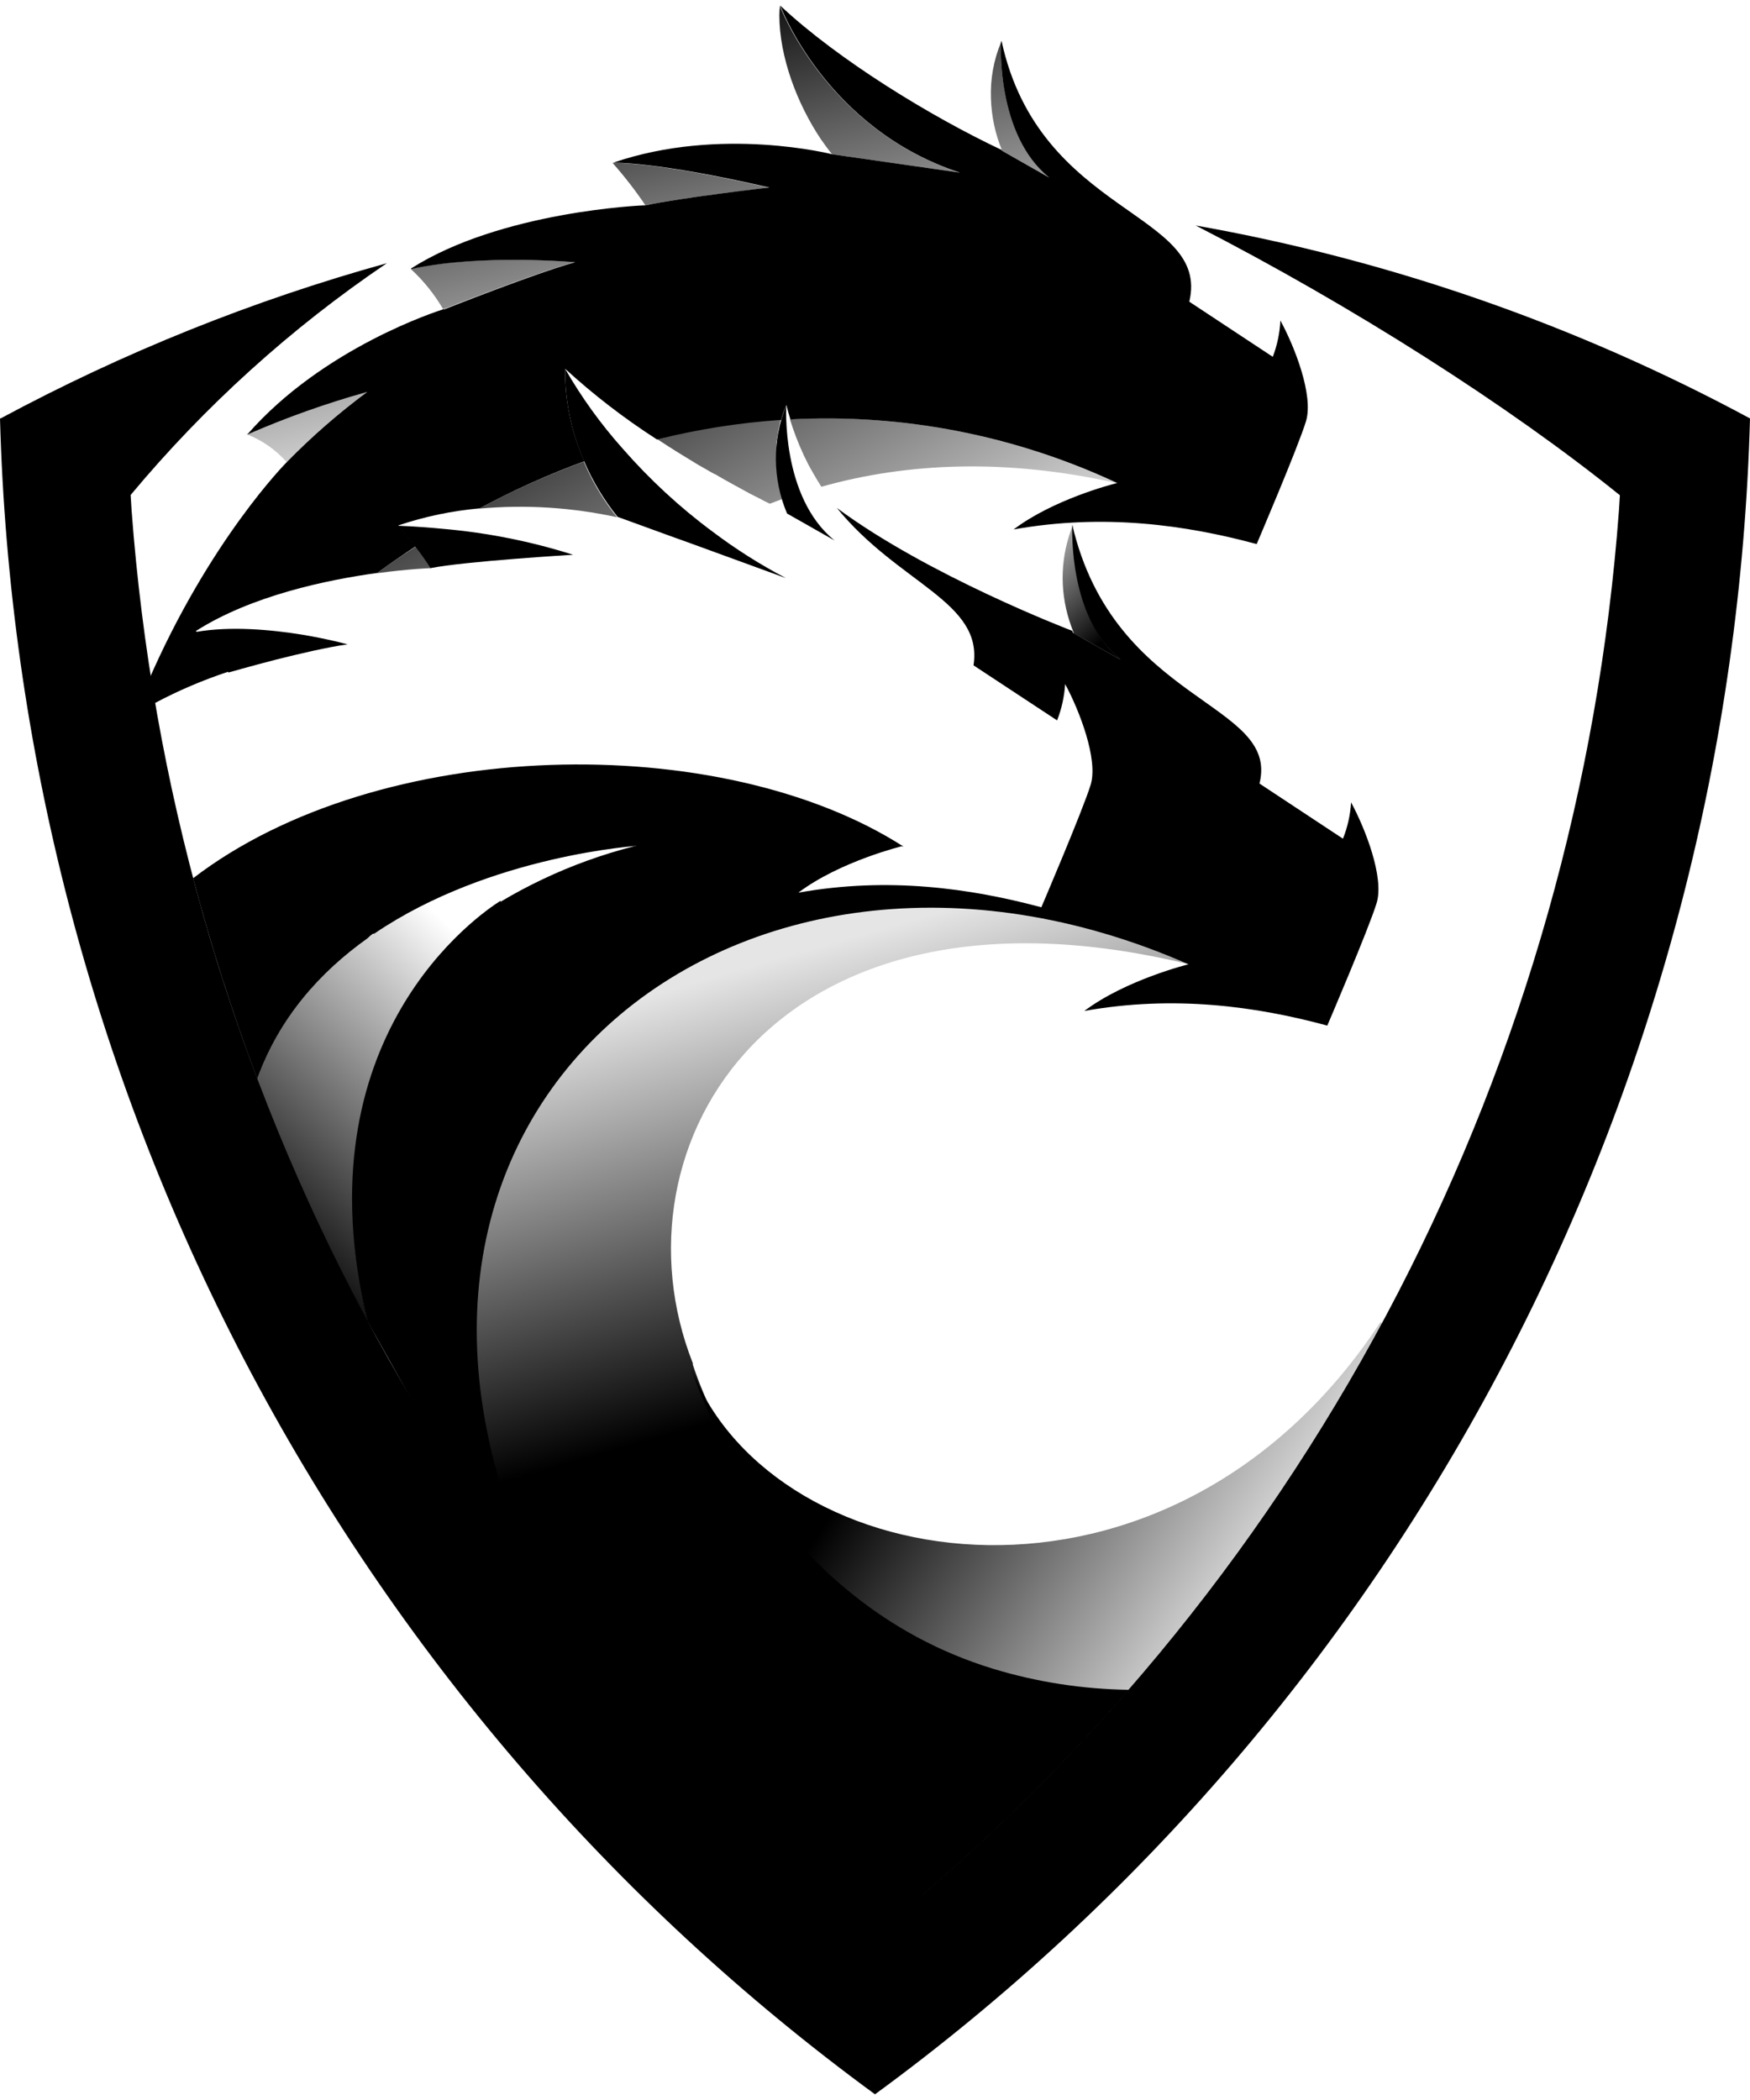
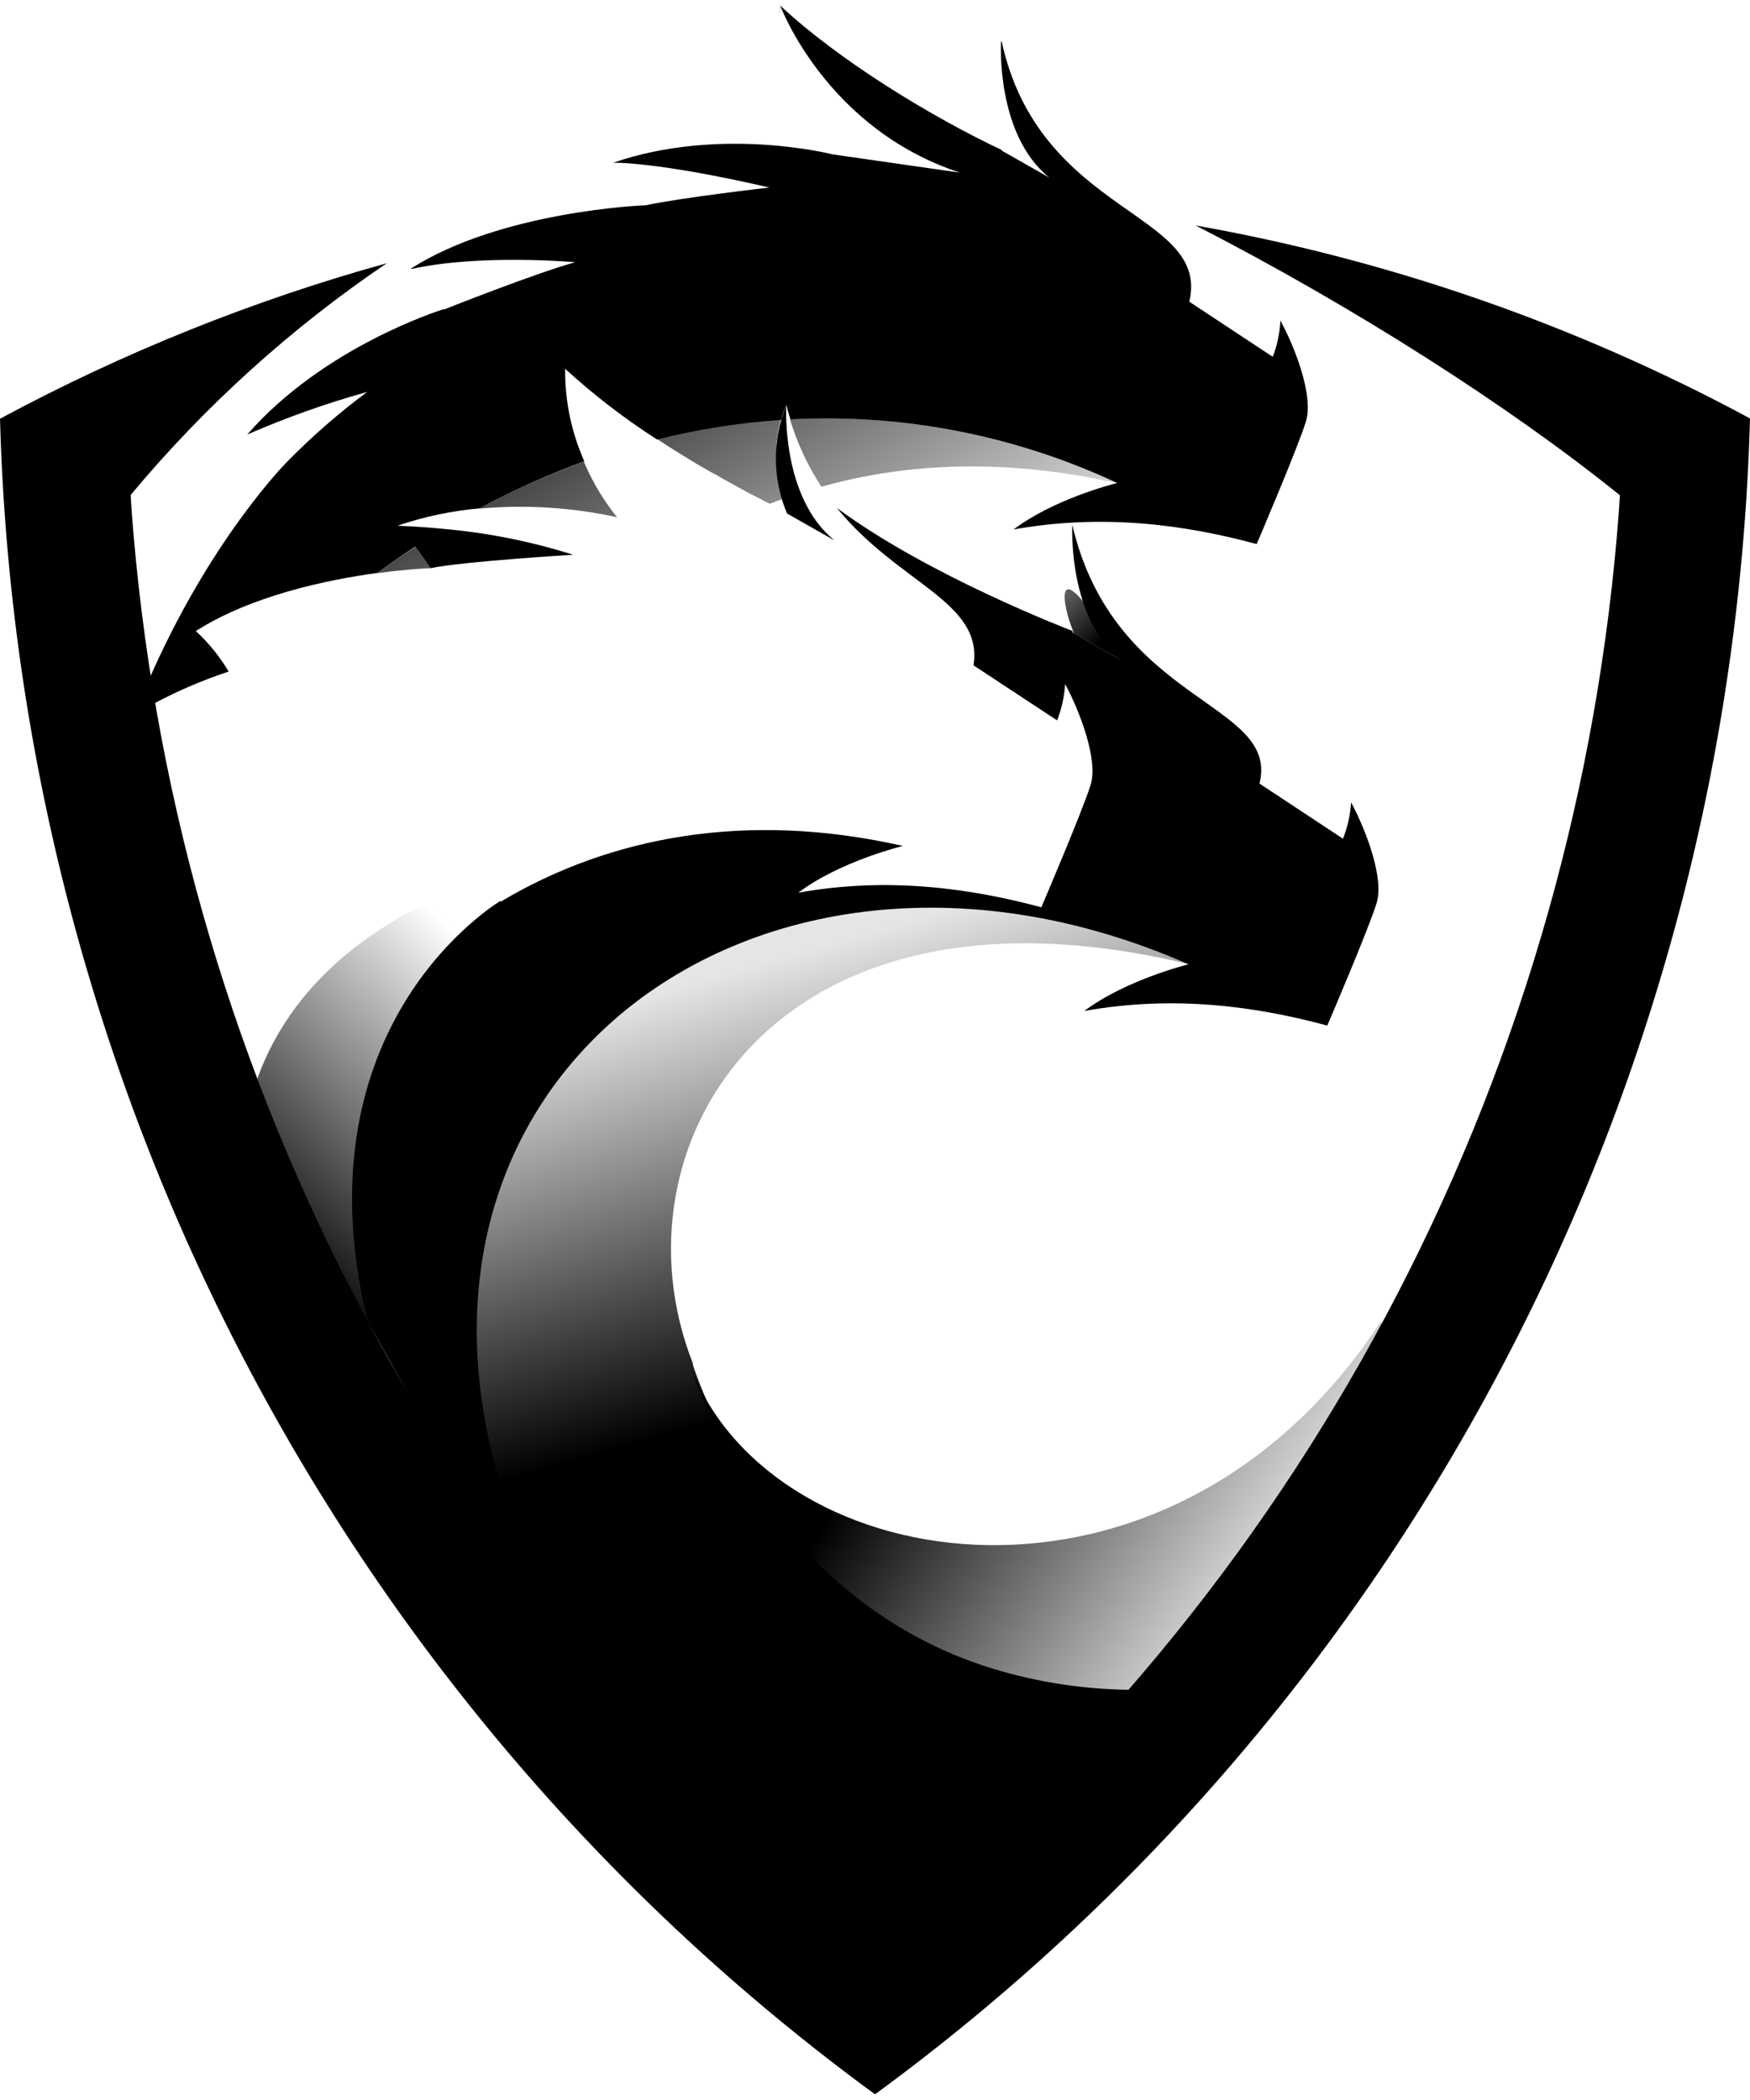
<svg xmlns="http://www.w3.org/2000/svg" width="20" height="24" viewBox="0 0 20 24" fill="none">
-   <path fill-rule="evenodd" clip-rule="evenodd" d="M5.727 10.315V10.313C5.725 10.314 5.724 10.315 5.722 10.316L5.727 10.315ZM2.94 12.331C2.657 11.579 2.413 10.814 2.207 10.037C4.338 8.404 8.244 8.338 10.327 9.676C9.023 9.382 7.844 9.46 6.824 9.807C6.985 9.752 7.149 9.704 7.315 9.664C7.315 9.664 5.608 9.766 4.279 10.669L4.26 10.673C4.244 10.684 4.223 10.701 4.198 10.725C3.66 11.108 3.193 11.627 2.94 12.331Z" fill="black" />
  <path fill-rule="evenodd" clip-rule="evenodd" d="M5.727 10.313C6.221 10.017 6.756 9.797 7.315 9.661C7.315 9.661 3.82 9.87 2.938 12.335V12.344C2.805 12.8 3.198 13.996 3.198 13.996L4.207 15.116C3.422 11.857 5.499 10.452 5.727 10.31V10.313Z" fill="url(#paint0_linear_151_17782)" />
-   <path fill-rule="evenodd" clip-rule="evenodd" d="M7.117 5.128C6.867 4.848 6.646 4.542 6.459 4.216C6.455 4.579 6.529 4.939 6.675 5.27C6.773 5.499 6.902 5.714 7.058 5.907C7.252 5.976 7.579 6.098 7.908 6.215L8.982 6.607C8.688 6.453 8.407 6.275 8.141 6.074C7.767 5.797 7.424 5.479 7.117 5.128Z" fill="url(#paint1_linear_151_17782)" />
  <path fill-rule="evenodd" clip-rule="evenodd" d="M5.065 6.044C4.753 6.014 4.549 6.009 4.549 6.009C4.549 6.009 4.644 6.121 4.747 6.248C4.806 6.325 4.865 6.406 4.92 6.493C5.307 6.415 6.549 6.34 6.549 6.34C6.067 6.187 5.569 6.088 5.065 6.044Z" fill="url(#paint2_linear_151_17782)" />
-   <path fill-rule="evenodd" clip-rule="evenodd" d="M2.611 7.686C2.611 7.686 2.851 7.617 3.152 7.539C3.423 7.471 3.742 7.396 3.972 7.364C3.972 7.364 3.757 7.304 3.451 7.253C3.104 7.197 2.634 7.152 2.236 7.223C2.383 7.358 2.51 7.514 2.611 7.686Z" fill="url(#paint3_linear_151_17782)" />
-   <path d="M12.264 6.001H12.262L12.264 6.003V6.001Z" fill="black" />
  <path d="M10.545 21.648C9.882 21.525 9.246 21.284 8.665 20.937C7.607 20.29 6.756 19.347 6.215 18.222C3.513 12.729 8.43 8.762 13.579 11.019H13.588C13.588 11.019 12.87 11.195 12.392 11.554C13.422 11.369 14.364 11.503 15.169 11.721C15.169 11.721 15.645 10.61 15.733 10.32C15.822 10.03 15.603 9.469 15.441 9.17C15.432 9.313 15.401 9.453 15.348 9.585L14.394 8.955C14.629 8.017 12.735 8.052 12.254 5.996C12.254 6.066 12.214 7.061 12.806 7.539L12.262 7.231L12.255 7.21C12.213 7.194 10.606 6.578 9.564 5.805C10.274 6.677 11.238 6.874 11.126 7.604L12.081 8.233C12.133 8.101 12.164 7.96 12.173 7.818C12.335 8.117 12.553 8.679 12.465 8.968C12.376 9.258 11.901 10.369 11.901 10.369C11.092 10.152 10.151 10.018 9.124 10.202C9.602 9.841 10.319 9.668 10.319 9.668C8.522 9.261 6.961 9.566 5.72 10.306V10.295C5.492 10.438 3.414 11.845 4.2 15.101L5.375 17.19C5.896 18.287 7.213 20.265 7.748 20.803C8.709 21.777 10.226 22.751 10.226 22.751" fill="url(#paint4_linear_151_17782)" />
-   <path d="M12.814 7.544C12.222 7.066 12.258 6.071 12.262 6.001C12.121 6.348 12.107 6.733 12.22 7.09C12.233 7.131 12.248 7.174 12.265 7.217L12.273 7.238L12.814 7.544Z" fill="url(#paint5_linear_151_17782)" />
+   <path d="M12.814 7.544C12.121 6.348 12.107 6.733 12.22 7.09C12.233 7.131 12.248 7.174 12.265 7.217L12.273 7.238L12.814 7.544Z" fill="url(#paint5_linear_151_17782)" />
  <path d="M7.918 15.596V15.587V15.58C6.938 13.091 8.845 9.871 13.588 11.02C8.438 8.764 3.162 12.69 5.865 18.18C6.407 19.305 7.541 20.518 8.599 21.166C9.18 21.513 9.857 21.869 10.553 21.648C11.391 20.928 12.176 20.147 12.902 19.312C12.377 19.305 11.856 19.225 11.354 19.073C8.819 18.302 7.976 15.781 7.918 15.596Z" fill="url(#paint6_linear_151_17782)" />
  <path fill-rule="evenodd" clip-rule="evenodd" d="M0 4.782C0.102 8.537 1.057 12.218 2.791 15.54C4.526 18.861 6.992 21.734 10 23.935C13.008 21.734 15.474 18.861 17.208 15.539C18.942 12.218 19.898 8.537 20 4.782C18.016 3.713 15.878 2.969 13.665 2.577C15.468 3.503 17.247 4.639 18.513 5.66L18.502 5.836C18.27 8.958 17.411 12 15.977 14.775C14.542 17.55 12.563 19.999 10.161 21.972L10.005 22.101L9.849 21.972C7.445 19.999 5.465 17.549 4.031 14.774C2.596 11.999 1.736 8.956 1.504 5.833L1.493 5.657C2.341 4.64 3.327 3.748 4.421 3.008C2.889 3.433 1.409 4.028 0.007 4.782H0Z" fill="black" />
  <path d="M11.44 0.483C11.44 0.483 11.379 1.537 11.992 2.03L11.45 1.722C11.45 1.72 11.45 1.717 11.45 1.715C10.644 1.335 9.583 0.688 8.917 0.064C8.917 0.1 8.912 0.136 8.912 0.172C8.912 0.136 8.912 0.1 8.917 0.064C8.917 0.064 9.437 1.47 10.971 1.973L9.515 1.764C9.515 1.764 8.238 1.436 7.006 1.86C7.006 1.86 7.486 1.842 8.793 2.143C8.793 2.143 7.775 2.26 7.381 2.346C7.34 2.346 5.723 2.415 4.697 3.069L4.703 3.074C5.493 2.899 6.574 2.997 6.574 2.997C6.123 3.12 5.072 3.538 5.072 3.538V3.533C5.012 3.551 3.691 3.972 2.826 4.966C3.271 4.772 3.729 4.609 4.197 4.479C3.87 4.722 3.562 4.99 3.276 5.283C3.276 5.283 2.391 6.172 1.686 7.806L1.772 8.034C2.042 7.89 2.324 7.771 2.613 7.675C2.511 7.503 2.385 7.347 2.238 7.212C2.875 6.806 3.737 6.627 4.312 6.548C4.455 6.443 4.602 6.342 4.75 6.244L4.552 6.005C4.853 5.903 5.165 5.838 5.481 5.81C5.867 5.602 6.267 5.422 6.678 5.272C6.53 4.94 6.455 4.58 6.459 4.215C6.786 4.514 7.137 4.784 7.509 5.023C7.974 4.906 8.448 4.831 8.926 4.799C8.926 4.801 8.926 4.803 8.926 4.805C8.941 4.745 8.962 4.686 8.987 4.629C9.001 4.685 9.017 4.74 9.033 4.793C10.317 4.725 11.597 4.974 12.765 5.519H12.783H12.777H12.772C12.694 5.538 12.034 5.711 11.584 6.051C12.615 5.866 13.555 6 14.362 6.218C14.362 6.218 14.837 5.107 14.926 4.813C15.014 4.518 14.796 3.962 14.633 3.663C14.626 3.805 14.597 3.945 14.546 4.078L13.592 3.448C13.837 2.415 11.88 2.468 11.446 0.467" fill="black" />
-   <path fill-rule="evenodd" clip-rule="evenodd" d="M8.912 0.066C8.912 0.084 8.911 0.102 8.909 0.12C8.908 0.138 8.907 0.156 8.907 0.174C8.907 0.649 9.109 1.183 9.38 1.589C9.423 1.651 9.467 1.711 9.51 1.764L10.966 1.973C9.434 1.467 8.912 0.066 8.912 0.066ZM11.993 2.029C11.379 1.533 11.441 0.482 11.441 0.482C11.356 0.685 11.317 0.904 11.325 1.124C11.331 1.327 11.373 1.527 11.45 1.715C11.45 1.716 11.45 1.716 11.45 1.717C11.45 1.717 11.45 1.717 11.45 1.718C11.45 1.718 11.45 1.719 11.45 1.719C11.45 1.72 11.45 1.721 11.45 1.722L11.993 2.029ZM2.818 4.962C3.266 4.769 3.727 4.607 4.197 4.478C3.87 4.721 3.562 4.99 3.277 5.282C3.151 5.14 2.994 5.03 2.818 4.962ZM6.568 2.996C6.568 2.996 5.486 2.897 4.694 3.073C4.838 3.206 4.963 3.36 5.063 3.531V3.536C5.063 3.536 6.116 3.119 6.568 2.996ZM7.002 1.862C7.011 1.861 7.492 1.847 8.788 2.145C8.788 2.145 7.77 2.262 7.376 2.346C7.262 2.177 7.136 2.015 7.001 1.862L7.002 1.862Z" fill="url(#paint7_linear_151_17782)" />
  <path fill-rule="evenodd" clip-rule="evenodd" d="M12.889 19.371C14.015 18.076 14.995 16.658 15.808 15.142L15.778 15.108C13.367 18.78 8.851 18.057 7.904 15.649C7.904 15.649 8.712 18.338 11.337 19.138C11.841 19.29 12.363 19.37 12.889 19.377V19.371Z" fill="url(#paint8_linear_151_17782)" />
  <path fill-rule="evenodd" clip-rule="evenodd" d="M8.986 4.632C8.906 4.829 8.866 5.039 8.867 5.252C8.869 5.464 8.912 5.674 8.995 5.869L9.538 6.177C8.923 5.681 8.986 4.629 8.986 4.629V4.632Z" fill="url(#paint9_linear_151_17782)" />
  <path d="M12.772 5.523L12.77 5.522H12.767C11.514 5.24 10.378 5.283 9.387 5.563C9.355 5.513 9.324 5.461 9.294 5.409L9.281 5.385C9.249 5.332 9.221 5.276 9.194 5.219L9.189 5.21C9.188 5.206 9.186 5.202 9.184 5.198C9.123 5.067 9.071 4.931 9.028 4.792C10.312 4.724 11.592 4.973 12.76 5.518L12.77 5.522H12.772V5.523Z" fill="url(#paint10_linear_151_17782)" />
  <path d="M7.509 5.021H7.515C7.676 5.128 7.835 5.225 7.984 5.315L7.991 5.319L8.165 5.418H8.17L8.251 5.465L8.277 5.48L8.394 5.545L8.446 5.573L8.509 5.608L8.581 5.647L8.615 5.664L8.702 5.708L8.722 5.719L8.723 5.72C8.75 5.733 8.774 5.746 8.798 5.757C8.845 5.738 8.894 5.721 8.942 5.703L8.942 5.703C8.928 5.658 8.918 5.615 8.908 5.571L8.9 5.528C8.895 5.5 8.89 5.473 8.887 5.446L8.883 5.421L8.883 5.421C8.882 5.413 8.882 5.407 8.881 5.398C8.879 5.382 8.876 5.347 8.874 5.323C8.873 5.306 8.874 5.299 8.874 5.292L8.874 5.291C8.874 5.288 8.874 5.284 8.874 5.28V5.178V5.13V5.077C8.874 5.06 8.874 5.043 8.88 5.028C8.882 5.02 8.882 5.013 8.882 5.006V5.006C8.882 4.998 8.883 4.991 8.886 4.983C8.89 4.972 8.89 4.962 8.891 4.952L8.891 4.952L8.891 4.945L8.892 4.938C8.893 4.926 8.896 4.914 8.899 4.902L8.901 4.892C8.903 4.885 8.905 4.877 8.906 4.87L8.909 4.855L8.91 4.848C8.912 4.838 8.916 4.821 8.92 4.807L8.921 4.806L8.924 4.793C8.924 4.791 8.924 4.789 8.924 4.787C8.446 4.823 7.973 4.901 7.509 5.021Z" fill="url(#paint11_linear_151_17782)" />
  <path d="M5.475 5.813L5.476 5.813C5.861 5.605 6.261 5.426 6.672 5.276C6.743 5.443 6.83 5.602 6.932 5.75C6.969 5.804 7.009 5.858 7.052 5.91H7.046C6.53 5.798 6.001 5.765 5.476 5.813L5.474 5.814L5.475 5.813Z" fill="url(#paint12_linear_151_17782)" />
  <path d="M4.925 6.493C4.925 6.493 4.674 6.501 4.309 6.551C4.452 6.446 4.598 6.345 4.751 6.248L4.762 6.262L4.779 6.285C4.827 6.35 4.878 6.419 4.925 6.493Z" fill="url(#paint13_linear_151_17782)" />
  <defs>
    <linearGradient id="paint0_linear_151_17782" x1="2.872" y1="14.228" x2="5.772" y2="11.189" gradientUnits="userSpaceOnUse">
      <stop stop-color="black" />
      <stop offset="1" stop-color="black" stop-opacity="0" />
    </linearGradient>
    <linearGradient id="paint1_linear_151_17782" x1="1195.63" y1="352.484" x2="1269.03" y2="352.484" gradientUnits="userSpaceOnUse">
      <stop stop-color="black" />
      <stop offset="1" stop-color="black" />
    </linearGradient>
    <linearGradient id="paint2_linear_151_17782" x1="903.405" y1="81.105" x2="949.595" y2="81.105" gradientUnits="userSpaceOnUse">
      <stop stop-color="black" />
      <stop offset="1" stop-color="black" />
    </linearGradient>
    <linearGradient id="paint3_linear_151_17782" x1="735.931" y1="91.432" x2="770.646" y2="91.432" gradientUnits="userSpaceOnUse">
      <stop stop-color="black" />
      <stop offset="1" stop-color="black" />
    </linearGradient>
    <linearGradient id="paint4_linear_151_17782" x1="5555.22" y1="2481.33" x2="7799.34" y2="5685.03" gradientUnits="userSpaceOnUse">
      <stop stop-color="black" />
      <stop offset="1" stop-color="black" />
    </linearGradient>
    <linearGradient id="paint5_linear_151_17782" x1="12.753" y1="7.193" x2="11.668" y2="5.944" gradientUnits="userSpaceOnUse">
      <stop stop-color="black" />
      <stop offset="1" stop-color="black" stop-opacity="0.1" />
    </linearGradient>
    <linearGradient id="paint6_linear_151_17782" x1="8.805" y1="10.969" x2="10.303" y2="16.202" gradientUnits="userSpaceOnUse">
      <stop stop-color="black" stop-opacity="0.1" />
      <stop offset="0.9" stop-color="black" />
    </linearGradient>
    <linearGradient id="paint7_linear_151_17782" x1="7.405" y1="0.066" x2="8.671" y2="4.91" gradientUnits="userSpaceOnUse">
      <stop stop-color="black" />
      <stop offset="1" stop-color="black" stop-opacity="0" />
    </linearGradient>
    <linearGradient id="paint8_linear_151_17782" x1="9.562" y1="17.201" x2="13.889" y2="20.008" gradientUnits="userSpaceOnUse">
      <stop stop-color="black" />
      <stop offset="1" stop-color="black" stop-opacity="0" />
    </linearGradient>
    <linearGradient id="paint9_linear_151_17782" x1="8.869" y1="5.403" x2="9.538" y2="5.403" gradientUnits="userSpaceOnUse">
      <stop offset="0.39" stop-color="black" />
      <stop offset="1" stop-color="black" />
    </linearGradient>
    <linearGradient id="paint10_linear_151_17782" x1="7.124" y1="2.898" x2="10.129" y2="8.225" gradientUnits="userSpaceOnUse">
      <stop stop-color="black" />
      <stop offset="1" stop-color="black" stop-opacity="0" />
    </linearGradient>
    <linearGradient id="paint11_linear_151_17782" x1="7.124" y1="2.898" x2="10.129" y2="8.225" gradientUnits="userSpaceOnUse">
      <stop stop-color="black" />
      <stop offset="1" stop-color="black" stop-opacity="0" />
    </linearGradient>
    <linearGradient id="paint12_linear_151_17782" x1="7.124" y1="2.898" x2="10.129" y2="8.225" gradientUnits="userSpaceOnUse">
      <stop stop-color="black" />
      <stop offset="1" stop-color="black" stop-opacity="0" />
    </linearGradient>
    <linearGradient id="paint13_linear_151_17782" x1="7.124" y1="2.898" x2="10.129" y2="8.225" gradientUnits="userSpaceOnUse">
      <stop stop-color="black" />
      <stop offset="1" stop-color="black" stop-opacity="0" />
    </linearGradient>
  </defs>
</svg>